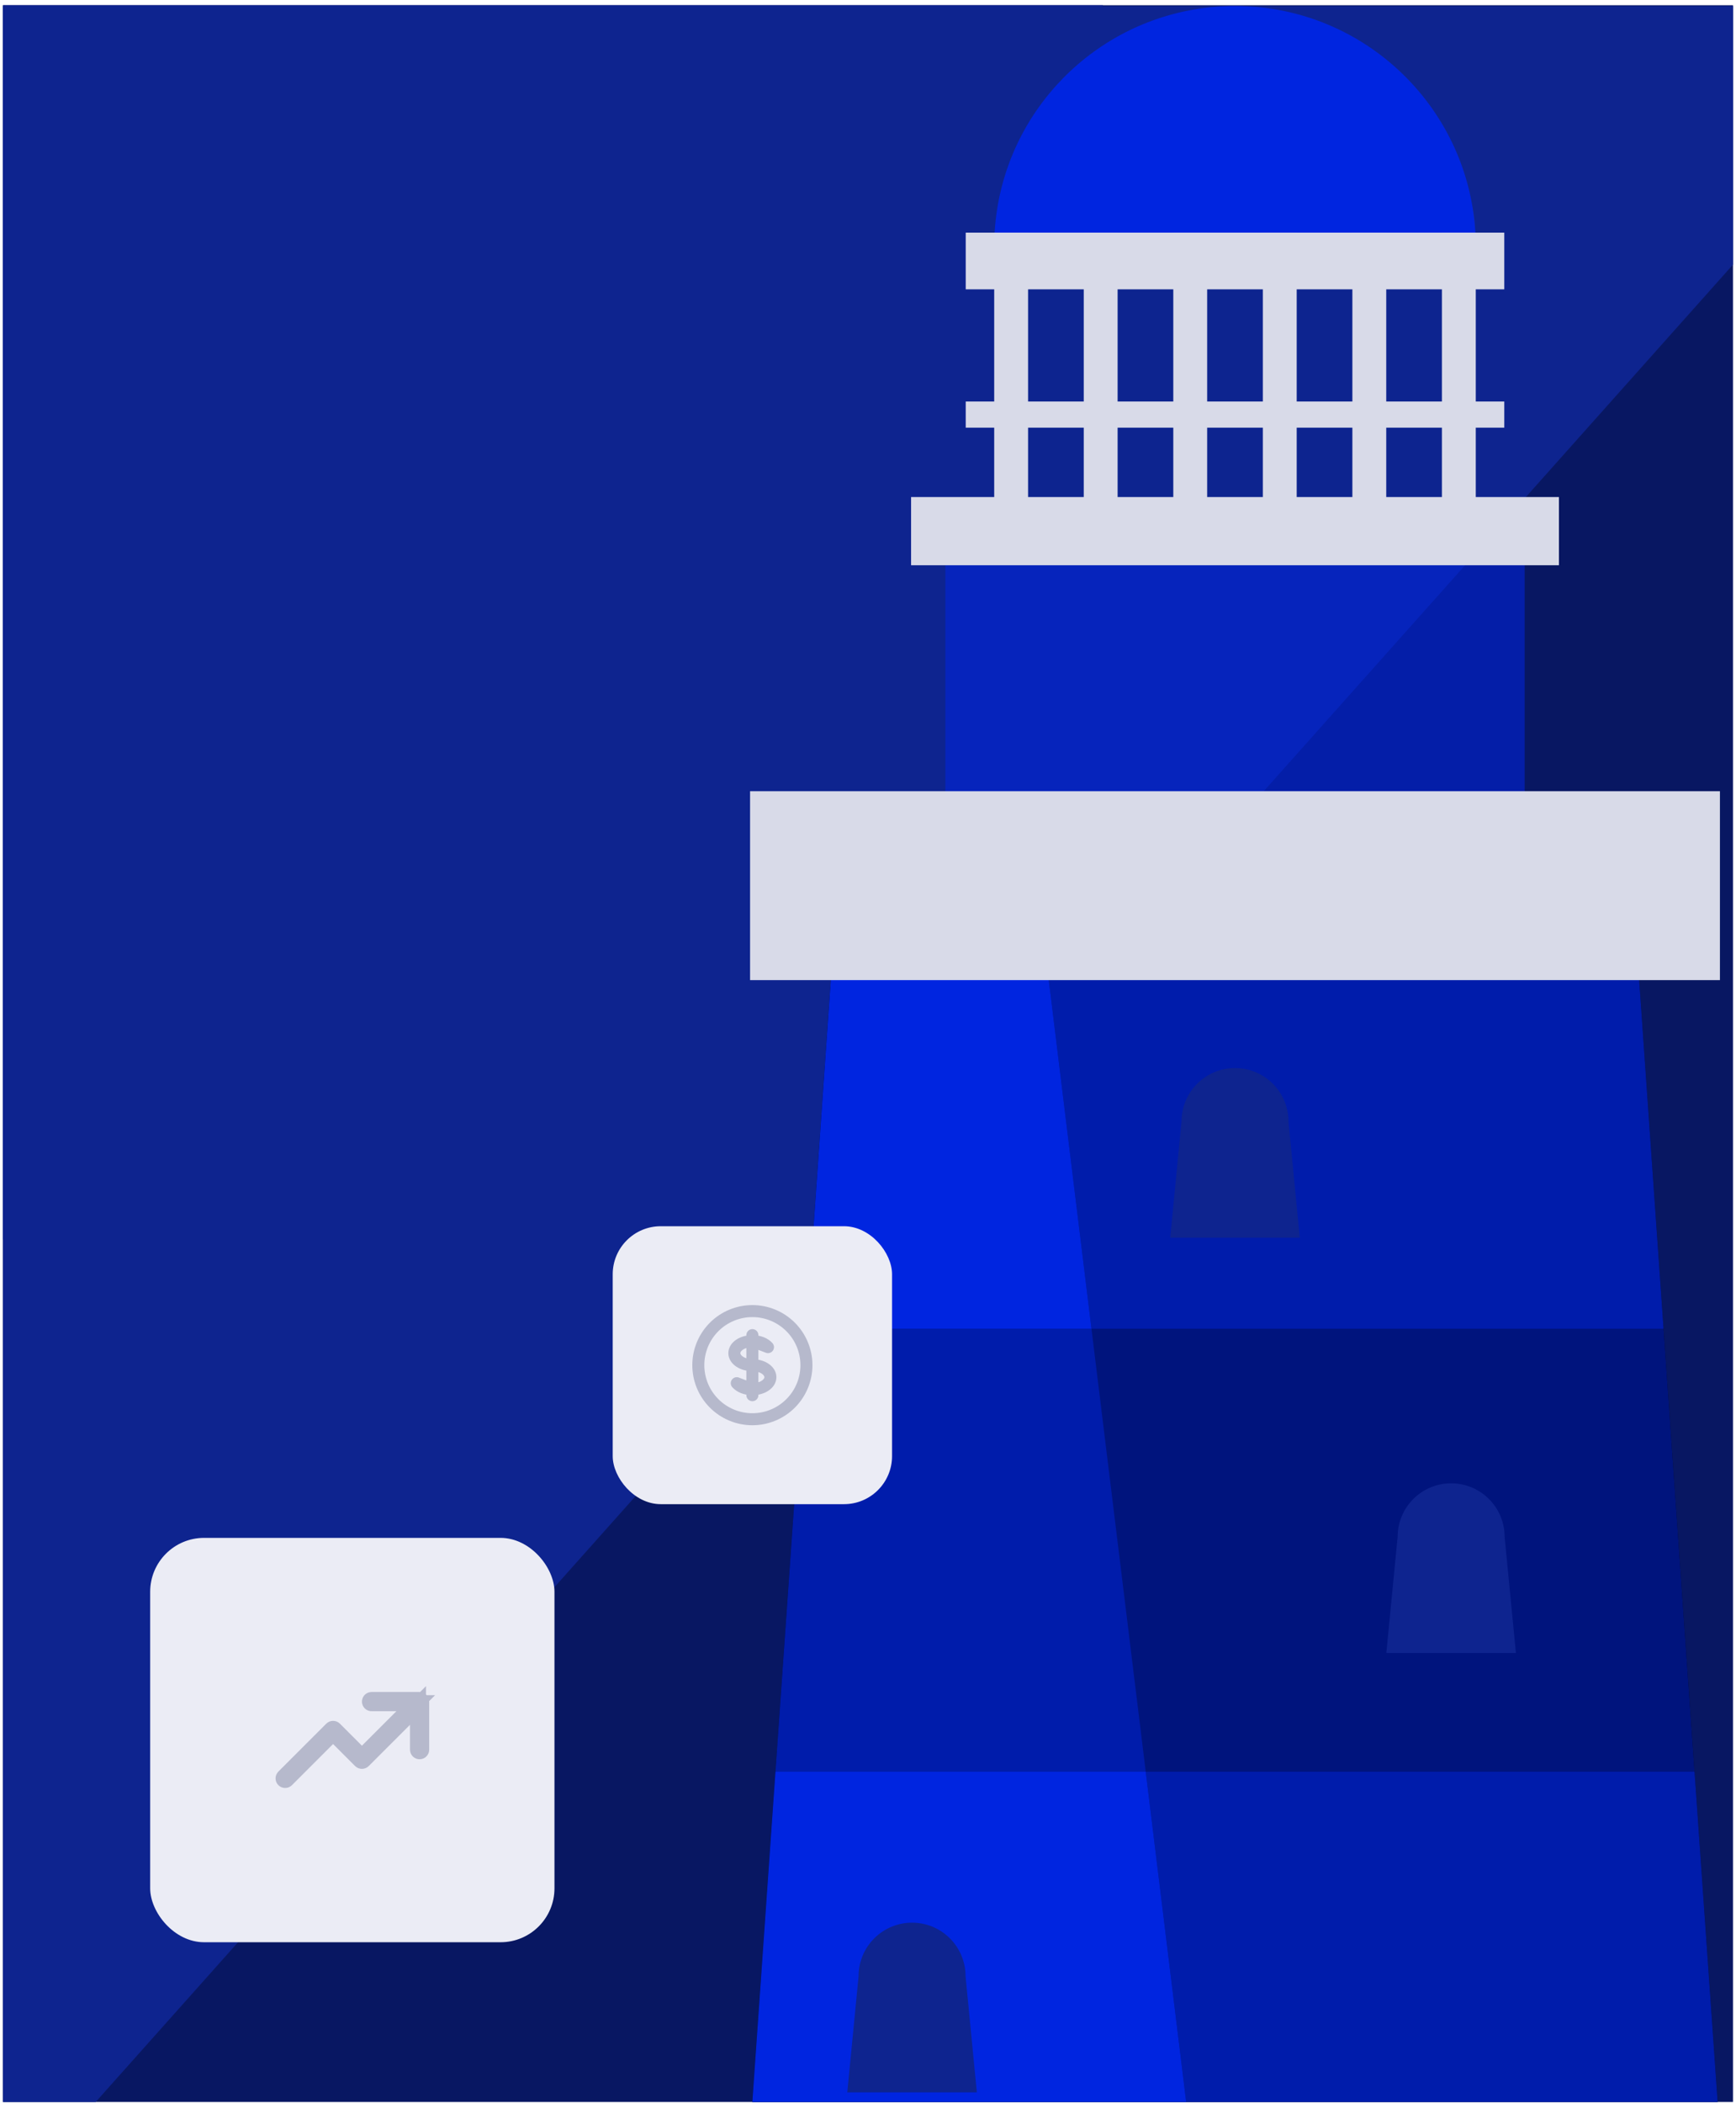
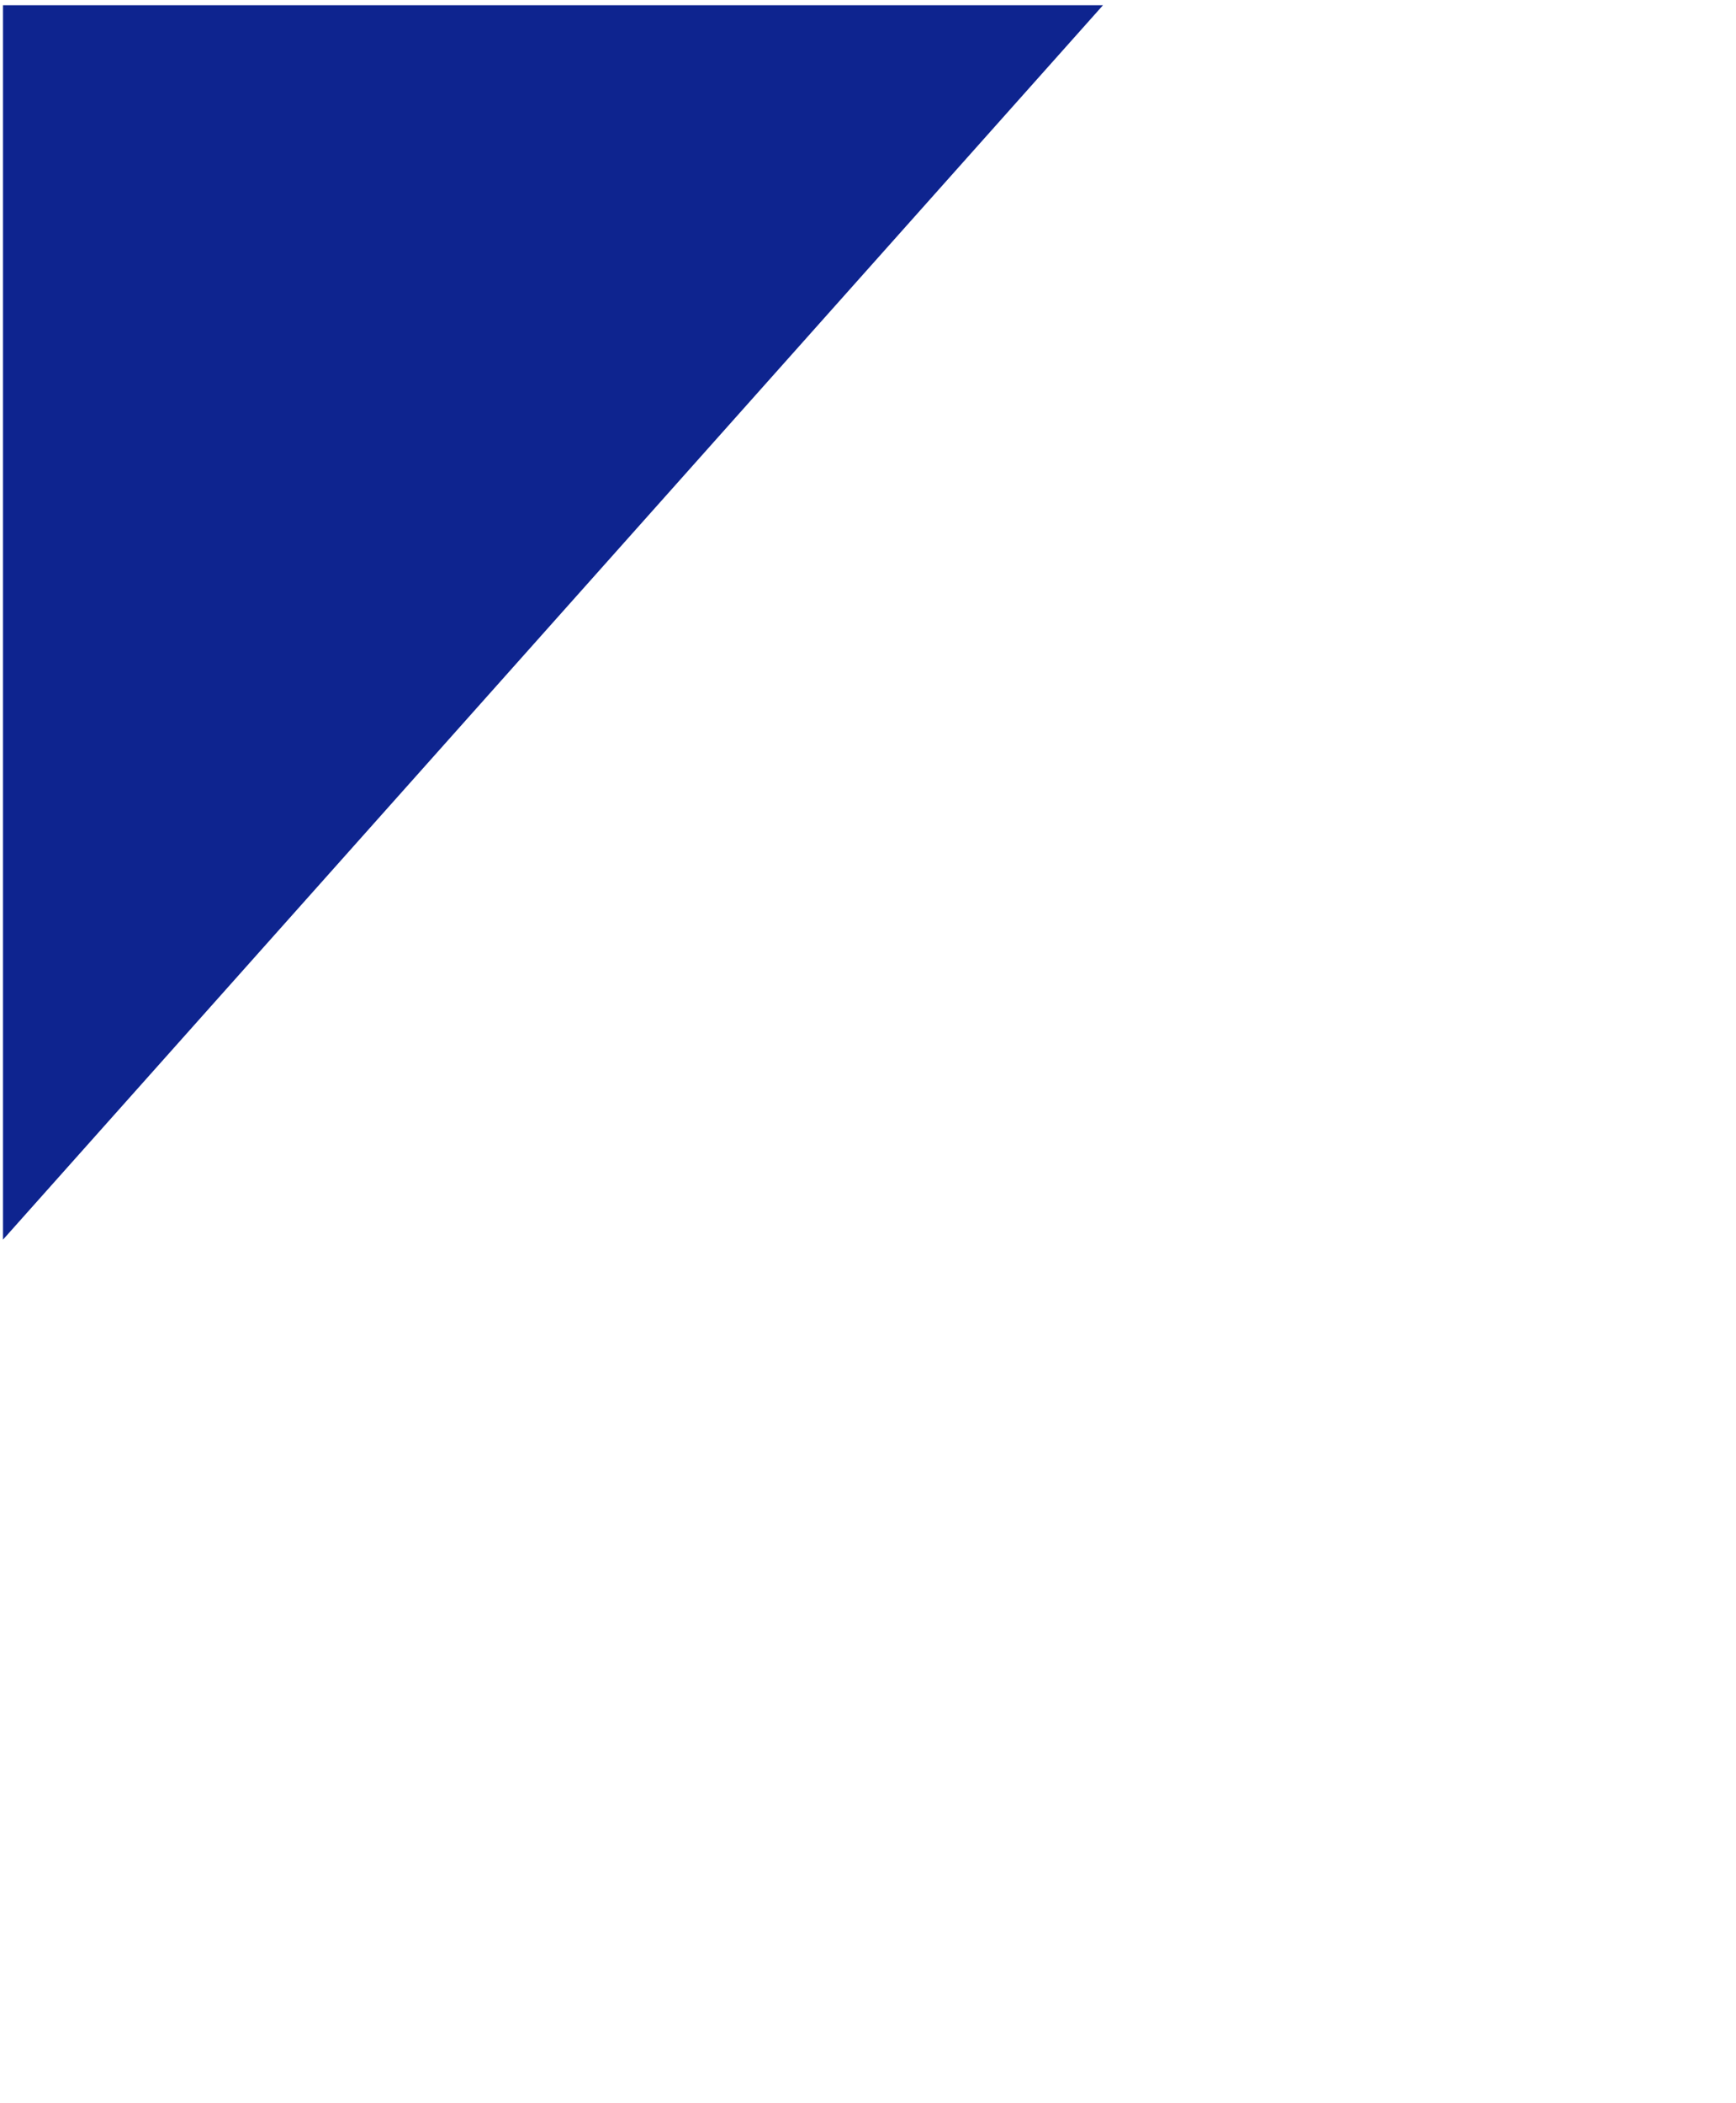
<svg xmlns="http://www.w3.org/2000/svg" width="289" height="350" viewBox="0 0 289 350" fill="none">
  <g clip-path="url(#clip0_964_28188)">
-     <rect width="288" height="349" transform="translate(0.5 0.867)" fill="#081762" />
    <path d="M186.833 -2.734L-135.937 359.42L-133.342 -2.734L68.674 -2.734L186.833 -2.734Z" fill="#0E248F" />
    <g clip-path="url(#clip1_964_28188)">
      <path d="M335.775 -9L-9 377.843L-6.228 -9L209.56 -9L335.775 -9Z" fill="#0E248F" />
      <path d="M297.572 516.119H113.619L118.778 442.381L123.937 368.641L129.095 294.902L134.254 221.163L139.413 147.409H271.779L276.937 221.163L282.096 294.902L287.255 368.641L292.415 442.381L297.572 516.119Z" fill="black" />
      <path d="M297.572 516.119H113.619L118.778 442.381L123.937 368.641L129.095 294.902L134.254 221.163L139.413 147.409H271.779L276.937 221.163L282.096 294.902L287.255 368.641L292.415 442.381L297.572 516.119Z" fill="#0025E0" fill-opacity="0.56" />
      <path d="M276.937 221.164H181.703L172.669 147.417L139.413 147.41H271.779L276.937 221.164Z" fill="#0025E0" fill-opacity="0.47" />
      <g filter="url(#filter0_d_964_28188)">
        <rect x="25" y="247" width="67.305" height="67.305" rx="8.974" fill="#EBECF5" />
        <path d="M54.509 280.372L47.652 287.229C47.602 287.275 47.537 287.3 47.469 287.299C47.399 287.299 47.333 287.271 47.283 287.221C47.234 287.172 47.206 287.105 47.205 287.035C47.204 286.967 47.23 286.902 47.275 286.852L55.263 278.864C55.313 278.814 55.381 278.786 55.452 278.786C55.523 278.786 55.59 278.814 55.64 278.864L59.309 282.533L60.252 283.475L61.195 282.533L66.932 276.795L69.209 274.519H65.99H61.852C61.781 274.519 61.713 274.491 61.663 274.441C61.613 274.391 61.585 274.323 61.585 274.252C61.585 274.182 61.613 274.114 61.663 274.064C61.713 274.014 61.781 273.986 61.852 273.986H69.852C69.923 273.986 69.99 274.014 70.04 274.064C70.091 274.114 70.119 274.182 70.119 274.252V282.252C70.119 282.323 70.091 282.391 70.04 282.441C69.99 282.491 69.923 282.519 69.852 282.519C69.781 282.519 69.713 282.491 69.663 282.441C69.613 282.391 69.585 282.323 69.585 282.252V278.115V274.896L67.309 277.172L60.44 284.041C60.44 284.041 60.44 284.041 60.44 284.041C60.39 284.091 60.323 284.119 60.252 284.119C60.181 284.119 60.114 284.091 60.063 284.041C60.063 284.041 60.063 284.041 60.063 284.041L56.395 280.372L55.452 279.429L54.509 280.372Z" fill="#393B47" stroke="#B6B9CC" stroke-width="2.667" />
      </g>
      <rect x="167.673" y="46.046" width="74.846" height="38.116" fill="#0E248F" fill-opacity="0.64" />
      <path d="M287.256 368.641H199.771L190.737 294.902H282.098L287.256 368.641Z" fill="#0025E0" fill-opacity="0.47" />
      <path d="M113.619 516.119L130.59 273.534L129.095 294.902L123.937 368.641L118.778 442.381L113.619 516.119ZM132.975 239.449L139.413 147.409L134.254 221.163L132.975 239.449Z" fill="#B6B9CC" />
      <path d="M118.778 442.381L123.937 368.641L129.095 294.902L130.59 273.534L130.684 272.195L132.685 243.59L132.975 239.449L134.254 221.163H181.703L185.736 254.088L186.853 263.197L190.736 294.902H129.095L123.937 368.641H199.769L208.802 442.381H118.778Z" fill="#0025E0" fill-opacity="0.47" />
      <path d="M181.704 221.164H134.254L139.413 147.41L172.67 147.417L181.704 221.164Z" fill="#0025E0" />
      <path d="M199.77 368.641H123.937L129.096 294.902H190.736L199.77 368.641Z" fill="#0025E0" />
      <path d="M205.596 177.772C200.679 177.772 196.693 181.759 196.693 186.676L194.812 206.014H216.381L214.5 186.676C214.5 181.759 210.514 177.772 205.596 177.772Z" fill="#0E248F" />
      <path d="M241.576 246.895C236.657 246.895 232.671 250.881 232.671 255.8L230.79 275.138H252.361L250.48 255.8C250.48 250.881 246.494 246.895 241.576 246.895Z" fill="#0E248F" />
-       <path d="M151.836 320.022C146.919 320.022 142.933 324.008 142.933 328.925L141.051 348.263H162.621L160.739 328.925C160.739 324.008 156.753 320.022 151.836 320.022Z" fill="#0E248F" />
      <path d="M245.682 41.086H165.51C165.51 21.626 179.372 5.415 197.743 1.777C200.28 1.262 202.912 1 205.596 1C216.669 1 226.682 5.488 233.937 12.744C240.543 19.35 244.865 28.253 245.576 38.161C245.651 39.126 245.682 40.101 245.682 41.086Z" fill="#0025E0" />
      <path d="M245.685 41.078H245.682C245.682 40.956 245.681 40.833 245.681 40.71V40.426C245.684 40.643 245.685 40.86 245.685 41.078ZM245.617 38.722H245.615C245.603 38.534 245.591 38.346 245.576 38.159C245.477 36.786 245.31 35.434 245.077 34.104C245.312 35.437 245.482 36.794 245.577 38.165C245.593 38.352 245.606 38.537 245.617 38.722Z" fill="#B6B9CC" />
-       <path d="M165.511 90.018H171.149V38.724H165.511V90.018Z" fill="#D8DAE8" />
      <path d="M180.417 90.018H186.055V38.724H180.417V90.018Z" fill="#D8DAE8" />
      <path d="M195.324 90.018H200.961V38.724H195.324V90.018Z" fill="#D8DAE8" />
      <path d="M210.23 90.018H215.869V38.724H210.23V90.018Z" fill="#D8DAE8" />
-       <path d="M225.136 90.018H230.774V38.724H225.136V90.018Z" fill="#D8DAE8" />
      <path d="M250.425 71.184H160.769V66.831H250.425V71.184Z" fill="#D8DAE8" />
      <path d="M240.042 90.018H245.68V38.724H240.042V90.018Z" fill="#D8DAE8" />
      <path d="M157.378 136.383H253.818V90.016H157.378V136.383Z" fill="#0025E0" fill-opacity="0.56" />
      <path d="M286.325 163.137H124.867V131.696H286.325V163.137Z" fill="#D8DAE8" />
      <path d="M259.522 94.083H151.672V82.733H259.522V94.083Z" fill="#D8DAE8" />
      <path d="M250.425 48.16H160.769V38.723H250.425V48.16Z" fill="#D8DAE8" />
      <g filter="url(#filter1_d_964_28188)">
        <rect x="102" y="198" width="46.503" height="46.263" rx="8" fill="#EBECF5" />
        <g clip-path="url(#clip2_964_28188)">
          <path d="M125.251 217.126C123.594 217.126 122.251 218.021 122.251 219.126C122.251 220.231 123.594 221.126 125.251 221.126C126.908 221.126 128.251 222.021 128.251 223.126C128.251 224.231 126.908 225.126 125.251 225.126V217.126ZM125.251 217.126C126.361 217.126 127.331 217.528 127.85 218.126L125.251 217.126ZM125.251 217.126V216.126V217.126ZM125.251 217.126V225.126V217.126ZM125.251 225.126V226.126V225.126ZM125.251 225.126C124.141 225.126 123.171 224.724 122.652 224.126L125.251 225.126ZM134.251 221.126C134.251 222.308 134.018 223.479 133.566 224.571C133.114 225.662 132.451 226.655 131.615 227.49C130.779 228.326 129.787 228.989 128.695 229.441C127.603 229.894 126.433 230.126 125.251 230.126C124.069 230.126 122.899 229.894 121.807 229.441C120.715 228.989 119.723 228.326 118.887 227.49C118.051 226.655 117.388 225.662 116.936 224.571C116.484 223.479 116.251 222.308 116.251 221.126C116.251 218.739 117.199 216.45 118.887 214.762C120.575 213.075 122.864 212.126 125.251 212.126C127.638 212.126 129.927 213.075 131.615 214.762C133.303 216.45 134.251 218.739 134.251 221.126Z" stroke="#B6B9CC" stroke-width="2" stroke-linecap="round" stroke-linejoin="round" />
        </g>
      </g>
    </g>
  </g>
  <defs>
    <filter id="filter0_d_964_28188" x="7.052" y="238.026" width="103.2" height="103.2" filterUnits="userSpaceOnUse" color-interpolation-filters="sRGB">
      <feFlood flood-opacity="0" result="BackgroundImageFix" />
      <feColorMatrix in="SourceAlpha" type="matrix" values="0 0 0 0 0 0 0 0 0 0 0 0 0 0 0 0 0 0 127 0" result="hardAlpha" />
      <feOffset dy="8.974" />
      <feGaussianBlur stdDeviation="8.974" />
      <feColorMatrix type="matrix" values="0 0 0 0 0.047 0 0 0 0 0.051 0 0 0 0 0.078 0 0 0 0.08 0" />
      <feBlend mode="normal" in2="BackgroundImageFix" result="effect1_dropShadow_964_28188" />
      <feBlend mode="normal" in="SourceGraphic" in2="effect1_dropShadow_964_28188" result="shape" />
    </filter>
    <filter id="filter1_d_964_28188" x="89.799" y="191.899" width="70.905" height="70.665" filterUnits="userSpaceOnUse" color-interpolation-filters="sRGB">
      <feFlood flood-opacity="0" result="BackgroundImageFix" />
      <feColorMatrix in="SourceAlpha" type="matrix" values="0 0 0 0 0 0 0 0 0 0 0 0 0 0 0 0 0 0 127 0" result="hardAlpha" />
      <feOffset dy="6.101" />
      <feGaussianBlur stdDeviation="6.101" />
      <feColorMatrix type="matrix" values="0 0 0 0 0.047 0 0 0 0 0.051 0 0 0 0 0.078 0 0 0 0.08 0" />
      <feBlend mode="normal" in2="BackgroundImageFix" result="effect1_dropShadow_964_28188" />
      <feBlend mode="normal" in="SourceGraphic" in2="effect1_dropShadow_964_28188" result="shape" />
    </filter>
    <clipPath id="clip0_964_28188">
      <rect width="288" height="349" fill="white" transform="translate(0.5 0.867)" />
    </clipPath>
    <clipPath id="clip1_964_28188">
-       <rect width="378" height="516" fill="white" transform="translate(-51 1)" />
-     </clipPath>
+       </clipPath>
    <clipPath id="clip2_964_28188">
      <rect width="30.503" height="30.503" fill="white" transform="translate(110 205.88)" />
    </clipPath>
  </defs>
</svg>